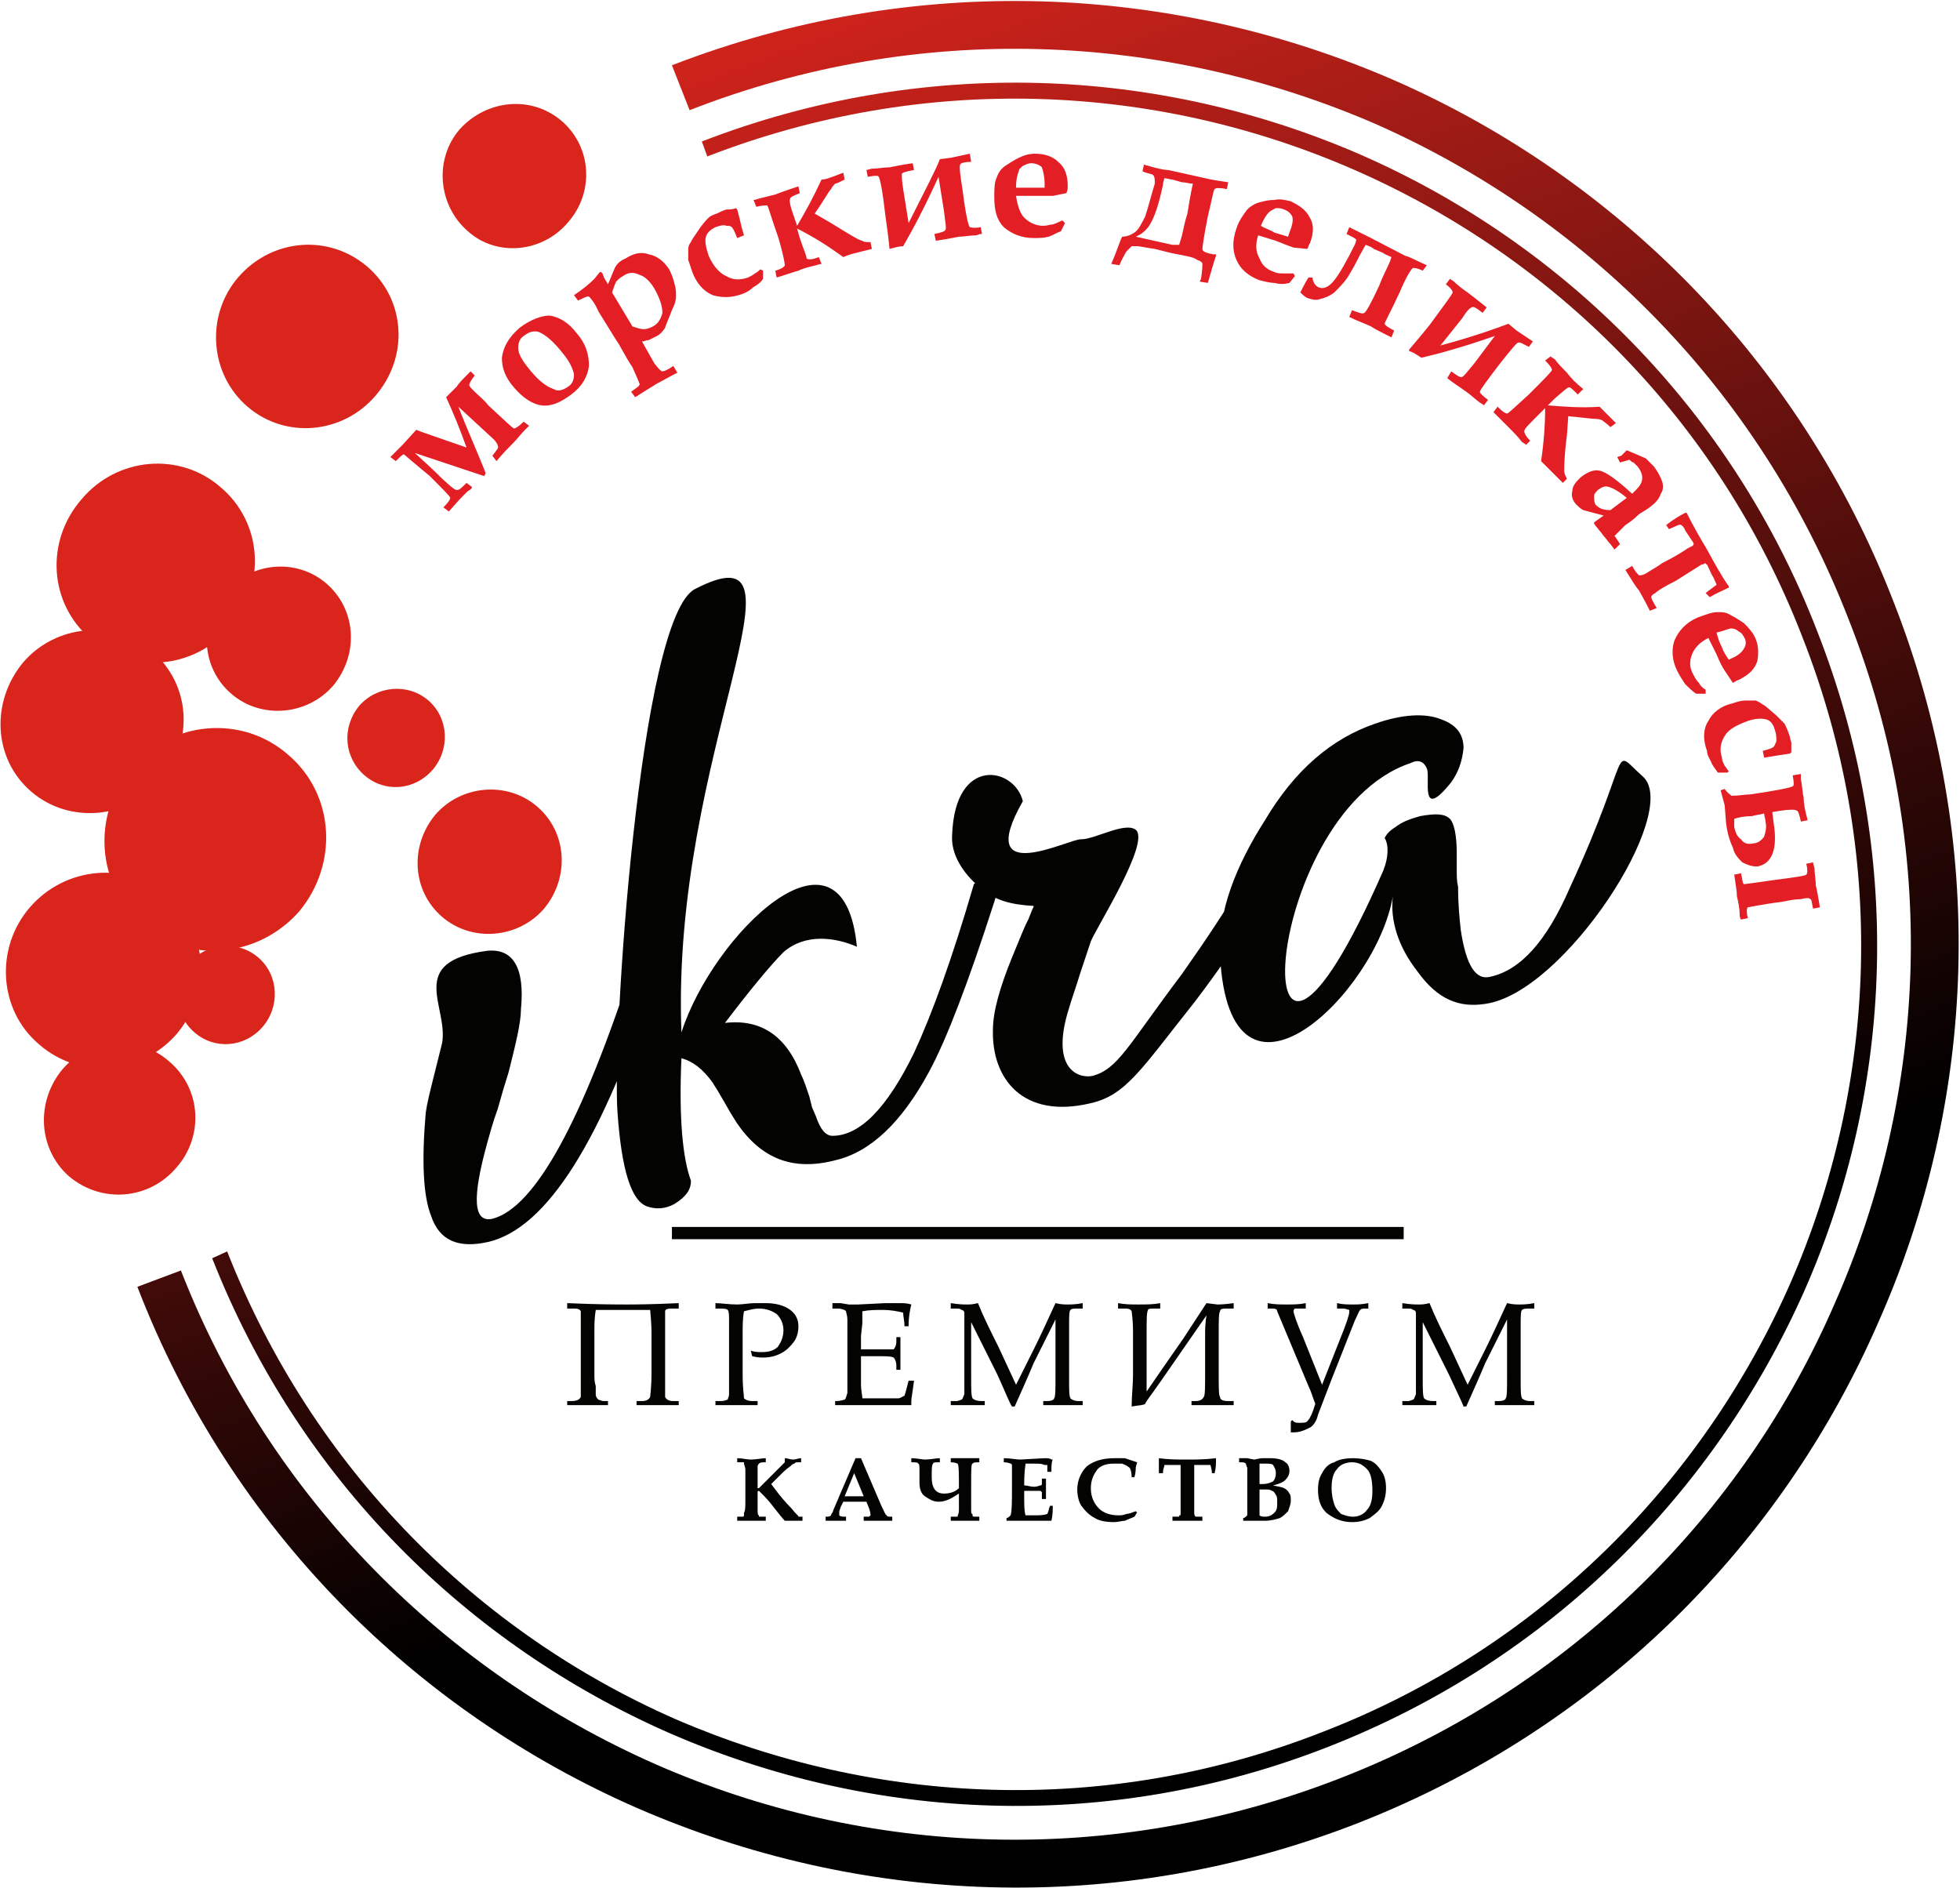
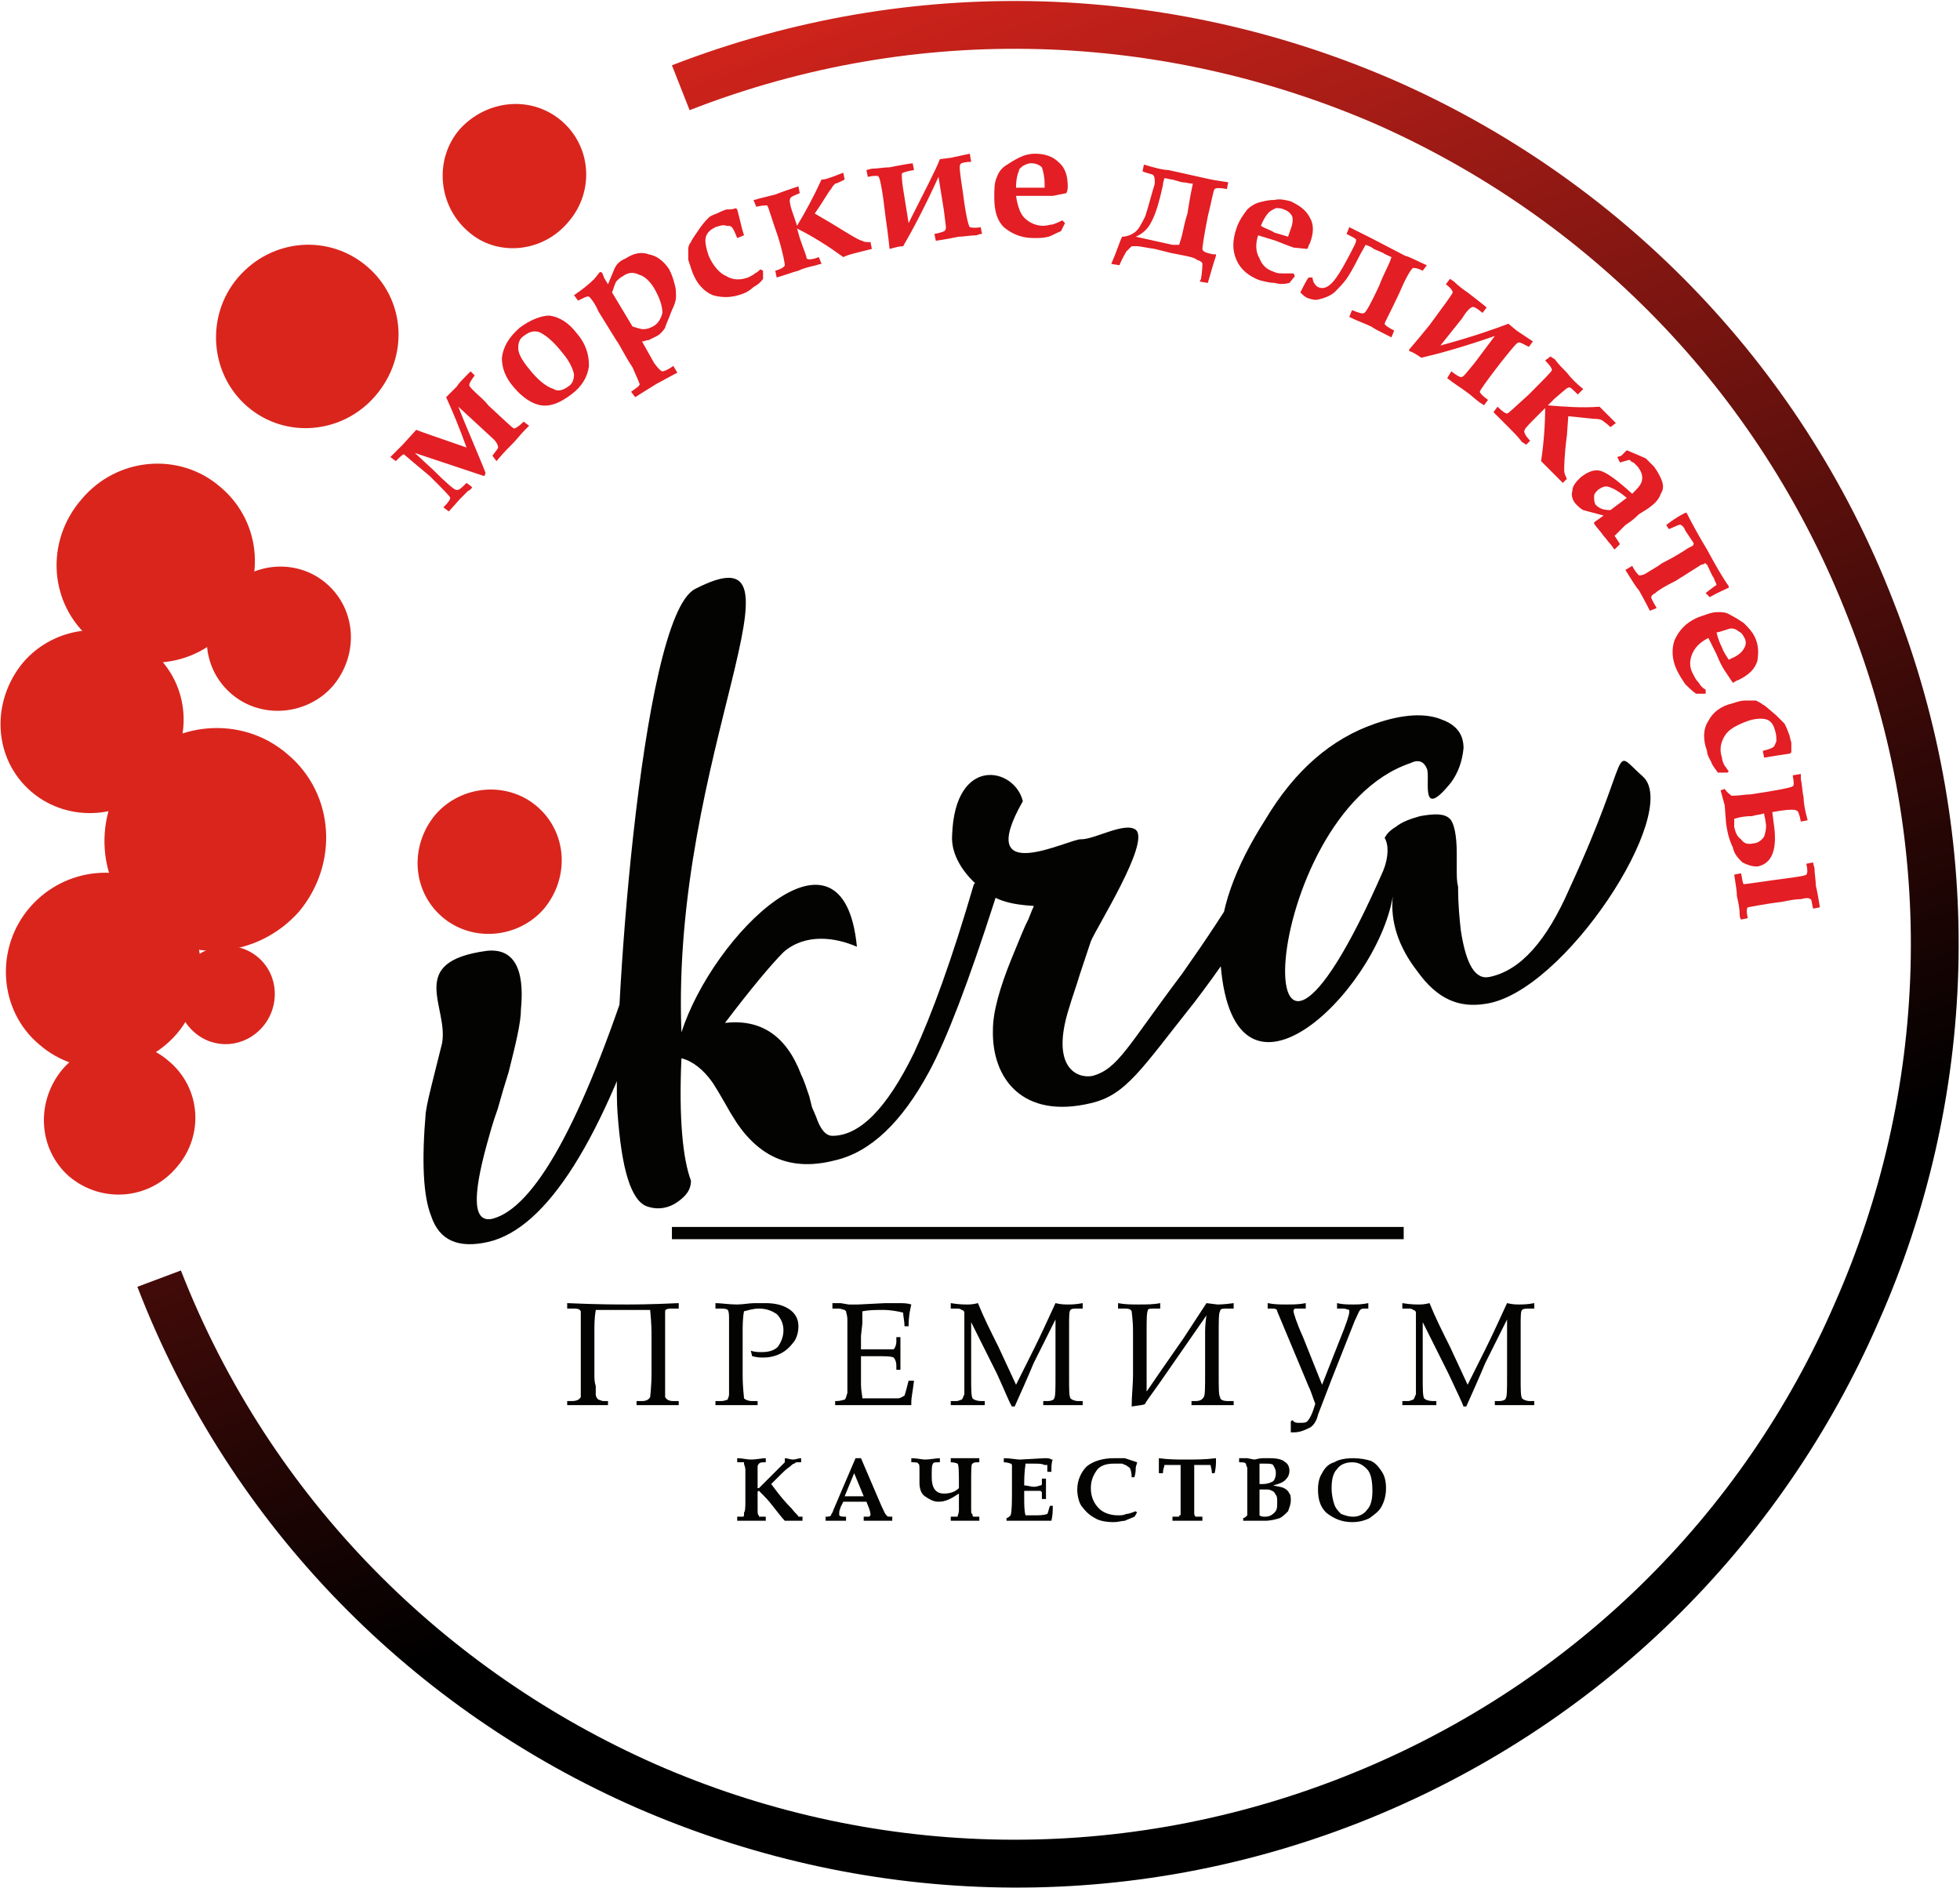
<svg xmlns="http://www.w3.org/2000/svg" width="1441px" height="1388px" viewBox="0 0 1441 1388">
  <g id="Слой_x0020_1">
    <path id="Путь" d="M22 667 C48 637 93 633 123 658 153 684 156 729 130 760 104 790 59 794 29 768 -1 743 -4 697 22 667 Z M50 685 C38 702 36 718 45 734 51 745 34 754 27 743 14 713 21 688 40 671 47 664 62 673 50 685 Z" fill="#da251d" fill-opacity="1" stroke="none" />
    <path id="Путь-1" d="M46 786 C66 763 101 760 124 780 148 800 150 835 130 858 110 882 75 885 51 865 28 845 26 810 46 786 Z M68 801 C58 813 57 826 64 838 68 847 56 854 50 845 40 822 45 803 60 789 65 784 77 791 68 801 Z" fill="#da251d" fill-opacity="1" stroke="none" />
    <path id="Путь-2" d="M139 708 C152 693 175 691 190 704 205 717 206 740 193 755 180 770 158 772 143 759 128 746 126 724 139 708 Z M153 718 C147 726 146 734 151 742 154 748 145 752 142 746 135 732 138 719 148 710 152 707 159 712 153 718 Z" fill="#da251d" fill-opacity="1" stroke="none" />
    <path id="Путь-3" d="M17 487 C41 459 84 455 112 479 140 503 143 545 118 574 94 602 51 606 23 582 -5 558 -7 516 17 487 Z M44 504 C32 520 30 535 39 550 44 560 28 569 22 558 9 530 16 507 34 491 40 484 55 493 44 504 Z" fill="#da251d" fill-opacity="1" stroke="none" />
    <path id="Путь-4" d="M97 564 C126 530 178 525 212 555 246 584 249 635 220 670 190 704 139 709 105 680 71 651 67 599 97 564 Z M129 585 C115 604 113 622 123 641 129 653 111 664 103 650 87 617 95 588 117 569 125 561 143 571 129 585 Z" fill="#da251d" fill-opacity="1" stroke="none" />
    <path id="Путь-5" d="M165 436 C184 413 218 410 240 429 262 448 264 481 245 504 226 526 192 529 170 510 148 491 146 458 165 436 Z M186 449 C177 461 176 473 182 485 186 493 174 500 169 491 159 469 164 451 178 438 183 433 195 440 186 449 Z" fill="#da251d" fill-opacity="1" stroke="none" />
-     <path id="Путь-6" d="M264 519 C277 504 300 502 315 515 330 528 331 551 318 566 305 581 283 583 268 570 253 557 251 535 264 519 Z M278 529 C272 537 271 545 276 553 279 559 270 563 267 557 260 543 264 530 273 521 277 518 285 523 278 529 Z" fill="#da251d" fill-opacity="1" stroke="none" />
    <path id="Путь-7" d="M175 204 C200 175 242 172 270 196 298 220 301 262 276 291 252 319 210 323 182 299 154 275 151 232 175 204 Z M202 221 C190 236 189 252 197 267 202 277 187 285 180 275 167 247 174 224 192 207 198 201 213 210 202 221 Z" fill="#da251d" fill-opacity="1" stroke="none" />
    <path id="Путь-8" d="M60 367 C86 336 132 332 162 358 193 384 196 430 169 461 143 492 97 496 67 470 36 444 33 398 60 367 Z M88 386 C76 402 74 419 83 435 89 446 72 455 65 444 51 414 58 388 78 371 85 364 101 373 88 386 Z" fill="#da251d" fill-opacity="1" stroke="none" />
    <path id="Путь-9" d="M338 95 C358 73 391 70 413 89 435 108 437 141 418 163 399 186 365 189 344 170 322 151 319 117 338 95 Z M359 109 C350 121 349 133 355 144 360 153 347 159 342 151 332 129 337 111 352 98 357 93 368 100 359 109 Z" fill="#da251d" fill-opacity="1" stroke="none" />
    <path id="Путь-10" d="M366 683 C346 686 336 674 337 650 338 641 340 632 346 623 352 613 359 606 367 604 373 602 379 602 383 603 387 605 390 610 390 617 390 625 387 635 381 647 L378 656 374 664 C370 671 368 677 366 683 Z M466 707 C474 701 478 700 481 703 484 706 484 712 481 720 443 838 402 903 359 913 337 918 323 912 317 894 311 879 310 853 313 818 314 811 316 803 319 791 L322 779 325 767 C330 740 298 707 358 699 377 697 386 711 383 742 383 752 379 768 374 788 L370 801 366 815 C362 826 360 834 358 841 347 881 348 899 362 896 393 888 428 825 466 707 Z M716 650 C723 644 728 642 731 645 734 648 734 654 731 663 712 722 696 764 683 788 663 825 640 847 614 853 583 861 560 852 542 826 L537 818 533 811 C529 804 526 799 524 796 517 786 509 780 501 778 499 822 502 852 508 868 508 875 504 880 496 885 489 889 482 889 476 887 464 883 457 860 454 818 450 765 470 454 511 433 604 385 493 554 501 759 524 687 620 593 630 696 614 689 592 686 576 700 567 709 552 727 533 752 559 749 578 761 589 790 591 794 593 800 595 806 L597 814 600 821 C603 830 607 835 612 835 632 835 652 815 672 774 685 746 700 705 716 650 Z M960 597 C942 643 914 690 878 737 839 786 828 805 802 811 752 823 729 793 730 757 730 744 735 726 744 704 747 697 750 689 754 680 L756 676 758 671 C759 668 760 667 760 666 743 665 731 662 720 652 708 642 699 628 700 614 702 555 746 564 752 589 715 654 787 616 795 617 805 617 827 604 835 610 846 619 806 682 802 692 L798 704 794 716 C791 726 788 734 786 741 772 785 792 793 803 791 822 786 829 769 869 716 905 665 929 625 940 595 944 587 949 583 955 585 961 586 963 590 960 597 Z M1208 571 C1236 597 1150 730 1092 738 1073 741 1057 735 1042 714 1028 696 1022 677 1024 659 1012 730 904 835 897 703 895 670 909 636 930 603 952 566 979 543 1011 532 1031 525 1048 524 1060 529 1071 533 1076 540 1076 550 1075 560 1072 568 1067 575 1043 605 1052 571 1049 565 1047 560 1043 558 1037 561 924 599 912 880 1017 640 1021 630 1021 621 1018 616 1019 614 1021 611 1026 608 1031 604 1037 602 1044 600 1055 598 1062 598 1066 602 1069 605 1071 614 1071 627 L1071 632 1071 638 C1071 644 1071 648 1072 652 1072 665 1073 675 1074 684 1078 710 1085 721 1096 718 1118 713 1137 692 1154 653 1202 549 1183 549 1208 571 Z" fill="#030301" fill-opacity="1" stroke="none" />
    <defs>
      <linearGradient id="linear-gradient" gradientUnits="userSpaceOnUse" x1="1159.34" y1="911.47" x2="780.75" y2="-118.995">
        <stop offset="0" stop-color="#000000" stop-opacity="1" />
        <stop offset="1" stop-color="#da251d" stop-opacity="1" />
      </linearGradient>
    </defs>
    <path id="Путь-11" d="M494 48 C672 -21 862 -12 1025 59 1187 130 1323 264 1392 442 1462 620 1453 810 1381 972 1310 1135 1177 1270 999 1340 820 1410 631 1400 468 1329 306 1258 170 1125 101 946 L133 934 C199 1103 328 1229 482 1297 637 1365 817 1373 986 1307 1155 1241 1282 1113 1349 958 1417 804 1426 624 1359 455 1293 285 1165 159 1011 91 856 24 676 15 507 81 Z" fill-opacity="1" fill="url(#linear-gradient)" stroke="none" />
    <defs>
      <linearGradient id="linear-gradient-1" gradientUnits="userSpaceOnUse" x1="1159.34" y1="911.47" x2="780.75" y2="-118.995">
        <stop offset="0" stop-color="#000000" stop-opacity="1" />
        <stop offset="1" stop-color="#da251d" stop-opacity="1" />
      </linearGradient>
    </defs>
-     <path id="Путь-12" d="M516 104 C679 41 852 49 1001 114 1149 179 1273 301 1336 464 1400 627 1392 800 1327 948 1261 1097 1140 1220 977 1284 814 1348 641 1339 492 1274 344 1209 220 1088 156 925 L167 920 C230 1080 351 1200 497 1264 643 1327 813 1336 973 1273 1133 1211 1252 1089 1316 944 1380 798 1388 628 1325 468 1263 308 1142 189 996 125 850 61 680 53 520 115 Z" fill-opacity="1" fill="url(#linear-gradient-1)" stroke="none" />
    <path id="Путь-13" d="M1258 848 C1178 1129 885 1292 604 1212 323 1132 160 839 240 558 320 277 613 114 894 194 1175 274 1338 566 1258 848 Z" fill="none" stroke="none" />
    <path id="Путь-14" d="M330 376 L326 373 C330 369 331 367 331 366 331 365 326 360 316 350 304 340 298 335 297 334 296 334 294 336 291 339 L287 336 C287 336 288 335 290 333 L296 327 306 316 C311 318 323 322 343 329 338 315 333 303 328 292 L336 284 C337 282 340 279 346 273 L349 276 C346 280 345 282 345 283 345 284 346 285 349 288 352 291 356 294 359 298 371 309 377 315 378 315 379 315 382 313 385 310 L389 313 C389 313 388 314 386 316 383 319 380 323 377 326 374 329 370 333 365 339 L362 335 C365 331 367 329 366 328 366 327 365 325 363 323 L350 311 337 299 C337 299 340 307 346 321 353 338 357 347 357 348 L356 350 305 333 318 345 C328 355 334 360 335 360 337 361 339 359 343 355 L347 358 C347 359 346 360 344 361 341 364 339 366 338 367 Z M378 285 C371 277 369 270 369 263 370 255 374 248 382 241 390 235 398 232 404 232 411 233 418 237 424 245 431 253 433 261 433 269 432 277 428 284 420 290 412 296 405 299 398 298 391 297 384 292 378 285 Z M388 270 C395 279 401 284 407 286 410 288 414 287 418 284 421 282 422 279 422 275 421 271 419 266 414 260 407 251 401 246 396 244 392 243 389 244 385 247 382 249 381 252 381 256 381 260 384 265 388 270 Z M425 221 L422 217 C428 213 433 209 437 205 L441 200 C442 200 442 200 443 201 443 202 444 203 444 204 L447 209 452 197 C453 195 455 192 460 190 466 186 472 185 477 187 483 188 488 192 492 198 494 202 495 205 496 209 497 212 497 215 497 218 497 221 496 224 494 228 491 236 489 240 489 241 487 244 485 246 483 247 481 248 479 249 477 250 475 250 474 251 472 251 L481 267 C484 271 486 273 487 273 488 273 491 272 495 269 L498 274 C492 277 487 280 483 282 475 287 470 290 467 292 L464 288 C468 285 470 284 470 283 470 283 471 282 470 282 470 281 468 277 465 270 459 261 456 254 453 250 L440 229 C437 222 434 219 433 218 433 218 433 218 432 218 431 218 429 219 425 221 Z M465 240 C468 241 471 242 473 242 476 242 478 241 480 240 484 238 486 234 487 230 487 225 485 219 481 212 478 207 474 203 470 202 466 200 462 200 458 203 456 204 455 205 453 207 452 209 451 212 450 215 Z M547 173 L542 175 C540 170 539 168 538 167 537 166 536 166 534 166 532 165 529 166 526 167 522 169 520 171 519 174 518 177 519 182 521 188 524 195 529 201 534 203 539 206 544 206 550 204 552 203 554 202 555 201 557 200 558 199 559 198 L561 199 561 205 C559 208 556 210 554 211 552 213 549 215 546 216 538 219 531 219 524 217 517 214 512 208 509 200 508 197 507 194 506 191 506 188 506 186 506 183 506 181 507 179 508 178 508 177 511 173 515 167 518 163 520 161 521 160 522 159 524 158 527 157 529 156 531 155 534 154 536 154 539 154 541 153 L542 154 C544 161 545 167 547 173 Z M586 166 C592 156 598 145 604 132 607 132 609 131 612 130 615 129 617 128 620 127 L621 132 C617 134 615 135 614 135 613 136 612 137 611 139 609 141 606 147 599 157 L611 164 C624 172 632 177 634 177 635 178 637 178 640 178 L641 183 C637 184 633 185 629 186 625 187 622 188 620 189 609 181 598 174 586 168 L588 175 C591 184 593 188 593 190 594 191 597 191 602 189 L604 194 C604 194 603 194 600 195 596 196 591 197 587 199 583 200 578 202 571 204 L570 199 C574 198 577 196 577 195 577 194 576 187 572 174 567 160 565 152 564 151 563 151 560 151 556 152 L554 147 C554 147 555 147 558 146 L570 143 C575 141 581 139 587 137 L588 142 C583 144 581 145 581 146 580 147 581 152 584 160 Z M691 117 L699 116 713 113 714 119 C709 119 706 120 706 121 705 122 706 129 708 142 710 158 712 166 713 167 713 167 716 168 721 167 L722 172 C721 172 720 172 718 173 713 173 709 174 705 174 700 175 695 176 688 177 L687 172 C692 171 695 170 695 169 696 168 695 164 694 155 L690 130 C680 152 671 169 664 181 661 181 658 182 654 183 653 173 652 166 651 159 649 141 647 131 646 130 646 129 643 129 638 130 L637 125 641 124 C645 124 650 123 654 123 659 122 664 121 671 120 L672 125 C666 126 663 127 663 128 663 129 663 133 664 139 L668 164 C680 140 688 125 691 117 Z M781 162 L783 164 780 170 C777 171 774 173 771 174 767 175 764 175 760 175 751 175 744 172 738 167 733 162 731 155 731 145 731 139 731 134 733 130 734 127 736 124 739 122 742 120 745 118 749 116 753 114 757 113 761 113 768 113 774 115 778 119 783 123 785 129 785 137 785 138 785 140 784 142 L774 144 C771 144 767 144 761 144 L747 144 C748 151 750 157 753 160 757 164 762 166 767 166 770 166 772 165 774 165 777 164 779 163 781 162 Z M747 138 L758 138 768 138 768 135 C768 130 767 126 766 123 764 121 761 120 758 120 756 120 754 121 752 122 751 123 749 124 749 126 748 128 747 132 747 138 Z M882 207 L883 205 C884 199 884 195 884 194 884 193 883 192 880 191 878 189 871 188 861 186 L849 183 C842 182 838 181 836 181 834 181 833 181 832 181 831 182 830 183 828 185 827 187 825 190 823 195 L817 194 C821 185 823 178 825 174 828 174 831 173 834 171 837 169 839 165 842 159 844 153 846 145 849 135 849 132 849 130 848 129 848 128 845 128 840 126 L841 121 C851 124 856 125 859 125 L886 131 C890 132 896 133 903 134 L902 139 C897 138 894 138 893 139 892 140 891 147 888 159 885 174 884 182 884 183 884 185 887 186 892 187 L894 187 894 188 C892 194 890 201 888 208 Z M835 174 L862 180 867 180 C867 179 868 177 869 173 870 169 871 163 873 157 874 151 875 144 877 135 874 135 872 134 869 134 L862 132 C860 132 858 131 856 131 856 132 855 134 855 136 852 150 849 159 846 164 844 168 840 172 835 174 Z M951 201 L952 203 948 208 C944 209 941 209 937 208 934 208 930 207 926 206 918 203 912 198 909 191 906 184 906 177 909 168 911 162 914 158 917 154 919 152 922 150 925 149 929 148 932 147 937 147 941 146 945 147 949 148 955 151 960 154 963 160 966 165 966 171 963 179 962 180 962 182 961 183 L951 182 C948 181 943 179 938 177 L925 173 C923 179 923 185 926 190 928 195 931 198 937 200 939 201 941 201 944 201 Z M927 166 C930 168 934 169 937 171 940 172 944 173 947 174 L948 171 C950 166 951 162 950 159 949 157 947 155 944 154 942 153 940 153 938 153 936 154 934 155 933 156 931 158 929 161 927 166 Z M956 215 C958 211 960 207 962 204 L965 204 C965 207 967 210 969 211 973 213 977 211 981 206 985 201 990 192 996 180 997 178 997 177 997 176 996 175 994 174 990 172 L992 167 1008 175 1033 188 C1037 189 1042 192 1049 195 L1046 199 C1042 197 1040 197 1039 197 1038 197 1034 203 1029 215 1022 230 1018 237 1018 238 1018 239 1021 241 1025 243 L1023 248 C1023 248 1021 247 1019 246 1015 244 1011 242 1008 240 1004 238 998 236 992 233 L994 228 C999 230 1002 231 1003 230 1004 230 1008 223 1014 210 1017 202 1020 197 1022 192 L1023 189 C1021 188 1018 187 1017 186 L1010 183 C1009 182 1007 181 1004 180 1003 182 1001 185 998 191 995 197 992 202 990 205 987 209 984 212 981 215 977 218 974 219 970 220 967 221 964 220 961 219 959 218 957 216 956 215 Z M1109 238 L1115 243 1127 251 1124 255 C1120 253 1117 251 1116 252 1115 252 1111 257 1103 267 1093 280 1088 287 1088 288 1088 289 1090 291 1094 294 L1091 298 C1091 298 1090 297 1088 296 1084 293 1081 290 1078 288 1074 285 1069 282 1064 278 L1067 273 C1071 276 1074 278 1075 277 1076 277 1079 273 1084 267 L1099 247 C1076 255 1058 260 1045 263 1042 261 1039 259 1036 258 L1036 257 C1042 250 1047 244 1051 239 1062 224 1068 216 1068 215 1068 214 1067 212 1063 209 L1066 205 1069 207 C1072 210 1076 213 1079 215 1083 218 1088 222 1093 226 L1090 230 C1085 226 1083 225 1082 226 1081 226 1078 229 1075 234 L1059 254 C1085 247 1101 241 1109 238 Z M1138 298 C1150 299 1163 300 1176 299 L1182 305 1188 311 1184 314 C1181 311 1179 310 1178 309 1178 309 1176 308 1174 308 1171 308 1164 307 1153 306 L1152 320 C1150 335 1150 344 1150 346 1150 348 1151 350 1152 352 L1149 355 C1146 352 1143 349 1140 346 1137 343 1135 341 1133 339 1135 326 1136 312 1136 300 L1131 305 C1125 311 1121 315 1121 316 1120 317 1121 320 1125 324 L1122 327 C1122 327 1121 326 1119 325 1116 321 1113 318 1110 315 1107 312 1103 308 1098 303 L1101 299 C1105 303 1107 304 1108 304 1109 304 1114 299 1124 290 1135 279 1141 273 1141 272 1141 271 1140 269 1136 265 L1140 262 C1140 262 1141 263 1143 264 1146 268 1149 271 1152 274 1155 278 1159 282 1164 286 L1160 290 C1156 286 1154 284 1153 285 1152 285 1149 288 1143 293 Z M1191 400 L1187 404 1184 400 C1182 398 1181 396 1179 394 1177 391 1174 388 1172 385 L1172 384 1179 379 1164 375 C1162 374 1160 372 1159 371 1156 368 1155 364 1156 361 1156 357 1159 354 1162 351 1167 347 1172 345 1176 346 1181 347 1189 353 1200 363 1204 359 1206 357 1207 354 1208 350 1207 347 1204 343 1203 342 1202 341 1201 340 1200 340 1199 339 1198 338 L1191 340 1189 336 1192 335 1194 333 1196 331 C1203 334 1208 336 1210 337 L1216 343 C1219 347 1221 351 1222 354 1223 357 1223 360 1221 363 1220 366 1218 369 1214 372 1213 373 1210 375 1205 378 1201 382 1198 384 1195 386 1191 390 1189 392 1188 393 1188 393 1187 394 1187 394 1188 395 1189 397 1191 400 Z M1196 366 C1190 361 1186 359 1183 358 1180 357 1178 358 1175 360 1173 362 1172 363 1172 365 1172 367 1172 369 1173 371 1176 374 1179 375 1184 375 Z M1257 439 L1254 436 C1259 432 1262 430 1262 430 1262 429 1261 428 1260 425 1258 422 1257 419 1255 415 1254 415 1254 414 1254 414 1253 414 1253 415 1251 415 L1232 427 C1224 431 1219 434 1217 436 1215 437 1214 438 1214 439 1214 440 1215 442 1218 447 L1213 449 C1209 441 1206 436 1205 434 1203 432 1200 427 1195 419 L1200 416 C1202 420 1204 422 1205 423 1206 423 1208 423 1211 421 1214 419 1218 417 1222 414 1232 409 1238 405 1241 403 L1243 402 C1245 401 1245 401 1245 400 1246 400 1245 400 1245 399 1243 396 1241 393 1239 390 1238 387 1236 386 1236 386 1235 385 1232 387 1227 389 L1225 386 C1230 382 1235 379 1239 377 L1240 377 C1244 385 1249 394 1255 404 1261 415 1266 424 1271 431 L1271 432 C1267 434 1262 436 1257 439 Z M1254 507 L1254 510 1247 510 C1244 508 1241 505 1239 503 1237 500 1235 497 1233 493 1229 485 1229 477 1231 471 1234 464 1239 458 1248 454 1254 452 1258 450 1263 450 1266 450 1269 450 1272 452 1276 454 1279 456 1282 458 1285 461 1288 464 1290 468 1293 474 1293 480 1292 486 1290 492 1286 496 1278 500 1277 500 1276 501 1274 502 L1268 493 C1266 490 1264 486 1262 481 L1256 469 C1250 472 1246 476 1244 481 1242 486 1242 491 1245 496 1246 498 1247 500 1249 502 1250 504 1252 506 1254 507 Z M1262 465 C1263 469 1264 472 1266 476 1267 479 1269 482 1271 485 L1273 484 C1278 482 1281 479 1282 477 1284 474 1284 471 1282 468 1281 466 1280 465 1278 464 1277 463 1275 462 1273 462 1271 462 1267 464 1262 465 Z M1297 557 L1296 552 C1300 551 1303 550 1304 549 1305 548 1305 547 1306 545 1306 542 1306 540 1305 537 1304 533 1302 530 1299 529 1296 528 1291 528 1285 530 1277 533 1271 536 1268 541 1265 546 1264 551 1266 557 1266 559 1267 561 1268 563 1269 564 1270 566 1271 567 L1270 568 C1268 568 1266 568 1263 568 1261 565 1259 563 1258 560 1257 558 1255 555 1255 552 1252 544 1252 536 1256 530 1259 524 1265 519 1274 517 1277 516 1280 515 1283 515 L1291 515 C1293 516 1295 517 1296 518 1297 518 1300 521 1306 526 L1312 532 C1313 534 1314 536 1315 539 1316 541 1316 543 1317 546 L1317 553 1316 554 C1309 555 1303 556 1297 557 Z M1329 603 L1324 604 C1323 599 1322 596 1321 596 1320 595 1316 595 1309 596 L1303 597 1304 605 C1307 624 1303 635 1292 637 1288 637 1285 636 1281 634 1278 631 1275 628 1274 623 1272 619 1270 613 1269 605 L1268 592 1265 581 1268 580 C1270 583 1272 584 1273 585 1279 585 1283 584 1287 584 1307 581 1317 579 1318 578 1319 578 1319 575 1318 570 L1324 569 1324 573 C1325 577 1325 582 1326 586 1326 590 1327 596 1329 603 Z M1297 598 C1294 599 1291 599 1288 600 1282 600 1278 601 1275 602 L1275 608 C1276 612 1277 615 1280 617 1282 620 1285 621 1289 620 1292 620 1295 618 1297 615 1298 612 1299 608 1298 604 1298 602 1297 600 1297 598 Z M1275 643 L1280 642 C1281 646 1281 649 1282 650 1283 650 1290 649 1304 647 1319 645 1327 644 1328 643 1329 642 1329 639 1328 635 L1333 634 C1333 634 1333 635 1334 638 1334 642 1335 647 1335 651 1336 655 1337 661 1338 667 L1333 668 C1332 664 1332 661 1331 661 1330 660 1328 660 1324 661 1320 661 1315 662 1310 663 1294 665 1286 667 1285 667 1284 668 1284 671 1285 675 L1280 676 C1280 676 1279 675 1279 672 1279 668 1278 663 1277 659 1277 655 1276 650 1275 643 Z" fill="#e31e24" fill-opacity="1" stroke="none" />
    <path id="Путь-15" d="M468 1030 L472 1030 C475 1030 477 1029 478 1027 478 1026 479 1020 479 1009 L479 981 C479 979 479 973 478 963 475 963 469 963 461 963 450 963 442 963 438 963 437 969 437 974 437 979 L437 1011 C437 1013 437 1016 438 1019 L438 1025 C438 1027 439 1028 440 1029 441 1029 442 1030 444 1030 L447 1030 447 1033 C443 1033 439 1033 434 1033 430 1033 424 1033 417 1033 L417 1030 420 1030 C424 1030 426 1029 427 1027 427 1026 427 1020 427 1011 L427 979 C427 970 427 965 427 964 426 962 424 962 421 962 L417 962 417 958 C439 959 454 959 461 959 465 959 478 959 499 958 L499 962 495 962 C492 962 489 962 489 964 L489 981 489 1010 489 1027 C490 1029 492 1030 495 1030 L499 1030 499 1033 C495 1033 490 1033 484 1033 478 1033 473 1033 468 1033 Z M547 964 C546 969 546 975 546 980 L546 1010 C546 1021 547 1026 547 1028 548 1029 550 1030 553 1030 L557 1030 557 1033 C551 1033 546 1033 542 1033 539 1033 534 1033 526 1033 L526 1030 530 1030 C533 1030 534 1029 535 1029 535 1028 536 1027 536 1025 536 1024 536 1019 536 1010 L536 982 536 971 C536 967 536 964 535 963 534 962 532 962 528 962 L526 962 526 958 C530 958 536 959 542 959 546 959 551 958 555 958 L563 958 C571 958 577 960 581 963 585 966 587 970 587 975 587 979 586 983 584 986 581 990 578 993 574 995 570 997 566 998 561 998 559 998 557 998 553 997 L552 993 C555 994 558 994 560 994 565 994 569 993 572 990 574 987 576 983 576 978 576 973 574 969 571 966 568 964 564 962 558 962 554 962 551 963 547 964 Z M633 997 L633 1010 633 1018 C633 1022 634 1026 634 1028 L650 1028 660 1028 C662 1028 663 1027 665 1026 666 1023 667 1019 668 1015 L672 1015 C671 1023 670 1028 670 1030 L670 1033 C666 1033 662 1033 658 1033 L650 1033 C641 1033 634 1033 630 1033 626 1033 621 1033 614 1033 L614 1030 615 1030 C618 1030 620 1029 621 1029 622 1028 622 1027 623 1024 623 1022 623 1017 623 1010 L623 981 C623 976 623 973 623 970 623 967 622 965 622 964 622 964 621 963 621 963 620 963 619 962 616 962 L612 962 612 958 618 958 624 959 631 959 651 958 660 958 C664 958 667 958 670 959 669 963 668 968 668 975 L665 975 C665 971 664 968 664 965 660 964 655 963 649 963 644 963 639 963 634 964 L634 973 633 982 633 992 643 992 657 992 C658 991 659 989 659 986 L659 983 662 983 662 995 662 1007 659 1007 659 1004 C659 1001 658 999 657 998 655 997 651 997 643 997 640 997 637 997 633 997 Z M776 970 L760 1002 C755 1014 750 1025 746 1034 L744 1034 C742 1031 739 1023 733 1010 L714 972 714 1012 C714 1021 714 1026 715 1028 716 1029 718 1030 722 1030 L724 1030 724 1033 C719 1033 715 1033 712 1033 710 1033 706 1033 699 1033 L699 1030 703 1030 C705 1030 706 1029 707 1029 708 1028 708 1027 709 1025 709 1020 709 1015 709 1009 L709 980 C709 972 709 968 709 965 709 964 708 963 707 963 706 962 705 962 702 962 L699 962 699 958 C705 959 709 959 711 959 713 959 715 959 719 958 723 968 728 978 734 990 L747 1018 760 992 C765 982 770 971 776 958 780 959 783 959 785 959 787 959 791 959 796 958 L796 962 793 962 C789 962 788 962 787 963 786 964 786 968 786 975 L786 1013 C786 1022 786 1026 787 1028 788 1029 790 1030 793 1030 L796 1030 796 1033 C791 1033 786 1033 782 1033 777 1033 772 1033 767 1033 L767 1030 770 1030 C773 1030 775 1029 775 1028 776 1027 776 1021 776 1012 Z M853 962 L851 962 C846 962 844 962 844 963 843 965 843 970 843 979 L843 1023 854 1007 870 984 887 958 895 959 C896 959 900 959 907 958 L907 962 903 962 C899 962 897 962 897 964 896 965 896 971 896 981 L896 1010 C896 1020 896 1026 897 1027 897 1029 899 1030 903 1030 L907 1030 907 1033 C903 1033 898 1033 892 1033 886 1033 880 1033 876 1033 L876 1030 879 1030 C882 1030 884 1029 885 1027 886 1026 886 1020 886 1009 L886 981 C886 978 886 973 887 967 L853 1016 C846 1026 842 1031 842 1032 841 1033 838 1033 832 1034 832 1026 833 1018 833 1011 L833 979 C833 970 832 965 832 964 831 962 829 962 826 962 L822 962 822 958 C827 959 832 959 837 959 843 959 848 959 853 958 Z M967 1032 C965 1027 964 1023 962 1019 L939 964 C939 962 937 962 934 962 L932 962 932 958 C937 959 941 959 946 959 951 959 955 959 960 958 L960 962 955 962 C953 962 952 962 952 962 951 963 951 963 951 964 951 965 953 972 958 983 L972 1018 985 985 C990 973 992 966 992 965 992 964 992 963 992 963 991 963 990 962 987 962 L983 962 983 958 C987 959 991 959 995 959 998 959 1001 959 1006 958 L1006 962 1004 962 C1002 962 1001 962 1000 963 999 964 998 967 996 971 L979 1014 969 1040 C968 1045 965 1049 962 1050 958 1052 955 1053 951 1053 950 1053 950 1053 949 1053 L949 1045 950 1044 C952 1046 953 1046 955 1046 958 1046 960 1046 961 1045 963 1043 965 1039 967 1032 Z M1108 970 L1092 1002 C1087 1014 1082 1025 1078 1034 L1076 1034 C1075 1031 1071 1023 1065 1010 L1046 972 1046 1012 C1046 1021 1046 1026 1047 1028 1048 1029 1050 1030 1054 1030 L1056 1030 1056 1033 C1051 1033 1047 1033 1044 1033 1042 1033 1038 1033 1031 1033 L1031 1030 1035 1030 C1037 1030 1038 1029 1039 1029 1040 1028 1040 1027 1041 1025 1041 1020 1041 1015 1041 1009 L1041 980 C1041 972 1041 968 1041 965 1041 964 1040 963 1039 963 1038 962 1037 962 1034 962 L1031 962 1031 958 C1037 959 1041 959 1043 959 1045 959 1047 959 1051 958 1055 968 1060 978 1066 990 L1079 1018 1092 992 C1097 982 1102 971 1108 958 1112 959 1115 959 1117 959 1119 959 1123 959 1128 958 L1128 962 1125 962 C1122 962 1120 962 1119 963 1118 964 1118 968 1118 975 L1118 1013 C1118 1022 1118 1026 1119 1028 1120 1029 1122 1030 1125 1030 L1128 1030 1128 1033 C1123 1033 1119 1033 1114 1033 1109 1033 1104 1033 1099 1033 L1099 1030 1102 1030 C1105 1030 1107 1029 1107 1028 1108 1027 1108 1021 1108 1012 Z" fill="#030301" fill-opacity="1" stroke="none" />
    <path id="Путь-16" d="M542 1118 L542 1115 546 1115 C547 1115 547 1114 547 1114 547 1114 547 1113 547 1112 548 1111 548 1107 548 1103 L548 1091 C548 1087 548 1083 548 1081 548 1078 547 1077 547 1076 547 1076 547 1076 547 1075 546 1075 545 1075 542 1075 L542 1072 C546 1072 549 1073 552 1073 556 1073 560 1072 563 1072 L563 1075 C560 1075 559 1075 558 1076 558 1076 557 1077 557 1078 L557 1094 558 1094 567 1085 577 1075 577 1074 577 1073 577 1072 C579 1072 581 1073 583 1073 585 1073 587 1072 589 1072 L589 1075 587 1075 C585 1075 585 1075 584 1076 583 1076 582 1077 581 1078 578 1080 576 1082 572 1086 L567 1091 570 1095 C573 1099 577 1104 582 1109 585 1113 587 1114 587 1115 L590 1115 590 1118 589 1118 583 1118 C581 1118 579 1118 577 1118 575 1116 572 1112 568 1107 565 1103 562 1100 559 1097 559 1097 558 1096 558 1096 558 1096 557 1096 557 1097 L557 1099 557 1109 C557 1112 557 1114 558 1114 L558 1115 563 1115 563 1118 C560 1118 556 1118 552 1118 550 1118 547 1118 542 1118 Z M607 1115 C609 1115 610 1115 611 1114 611 1114 611 1113 612 1112 613 1109 615 1105 617 1100 L629 1072 633 1072 648 1107 C650 1111 651 1114 652 1114 652 1115 653 1115 656 1115 L656 1118 C652 1118 649 1118 646 1118 642 1118 638 1118 635 1118 L635 1115 639 1115 C640 1114 640 1114 640 1114 640 1113 640 1112 639 1109 L637 1104 C634 1104 631 1104 628 1104 625 1104 622 1104 620 1104 L618 1108 C618 1109 617 1110 617 1112 L617 1113 617 1114 C618 1115 619 1115 622 1115 L622 1118 C620 1118 617 1118 614 1118 611 1118 609 1118 607 1118 Z M628 1083 L621 1100 628 1100 635 1100 Z M705 1094 C705 1083 705 1077 704 1076 704 1076 702 1075 699 1075 L699 1072 701 1072 710 1072 720 1072 720 1075 C717 1075 716 1075 715 1076 714 1076 714 1081 714 1091 L714 1099 714 1109 C714 1112 714 1113 715 1113 L715 1114 C715 1115 716 1115 716 1115 L720 1115 720 1118 C720 1118 718 1118 717 1118 714 1118 712 1118 710 1118 707 1118 703 1118 699 1118 L699 1115 704 1115 C704 1114 705 1113 705 1110 705 1107 705 1103 705 1098 699 1102 695 1104 690 1104 686 1104 683 1102 680 1100 677 1098 676 1094 676 1090 L676 1081 C676 1078 676 1076 675 1076 675 1075 673 1075 670 1075 L670 1072 C674 1072 678 1073 680 1073 684 1073 688 1072 691 1072 L691 1075 C688 1075 686 1075 686 1076 685 1077 685 1080 685 1086 685 1094 688 1098 694 1098 698 1098 702 1097 705 1094 Z M740 1118 L740 1116 C741 1116 742 1115 743 1114 744 1111 744 1104 744 1093 744 1086 744 1081 744 1078 744 1077 744 1076 743 1076 743 1076 741 1075 738 1075 L738 1072 C743 1072 747 1073 750 1073 L768 1072 C770 1072 772 1072 773 1073 L774 1073 C773 1075 773 1078 773 1082 L770 1082 C770 1079 770 1077 770 1077 770 1077 769 1077 768 1077 766 1076 764 1076 760 1076 758 1076 756 1076 754 1076 753 1083 753 1088 753 1092 755 1092 758 1093 760 1093 763 1093 764 1092 765 1092 765 1092 766 1092 766 1091 766 1091 766 1090 766 1087 L769 1087 769 1094 769 1102 766 1102 C766 1099 766 1097 766 1097 766 1097 765 1096 765 1096 764 1096 761 1096 758 1096 756 1096 755 1096 753 1096 L753 1100 C753 1106 753 1111 754 1114 L760 1114 C764 1114 767 1114 770 1113 771 1111 771 1109 772 1107 L774 1107 C774 1110 774 1114 773 1118 771 1118 770 1118 768 1118 767 1118 764 1118 761 1118 757 1118 754 1118 752 1118 748 1118 744 1118 740 1118 Z M835 1111 L836 1112 C835 1113 835 1114 834 1115 832 1116 829 1117 827 1118 825 1118 822 1119 819 1119 813 1119 808 1118 805 1116 801 1114 798 1111 795 1107 793 1104 792 1099 792 1095 792 1088 795 1082 799 1078 804 1074 811 1072 819 1072 L827 1072 836 1075 C836 1076 835 1078 835 1079 835 1080 835 1083 834 1086 L832 1086 C832 1082 831 1080 831 1080 831 1080 831 1079 829 1078 828 1077 827 1077 825 1076 823 1076 821 1076 819 1076 814 1076 810 1077 807 1080 804 1084 802 1088 802 1094 802 1100 804 1105 808 1109 811 1112 816 1114 822 1114 824 1114 826 1114 828 1113 830 1113 832 1112 835 1111 Z M862 1118 L862 1115 866 1115 C867 1115 867 1115 867 1114 868 1114 868 1114 868 1113 868 1112 868 1109 868 1103 868 1099 868 1094 868 1090 868 1081 868 1077 868 1077 868 1077 868 1077 866 1077 863 1077 860 1077 858 1077 857 1077 856 1077 856 1077 L856 1078 C856 1078 855 1080 855 1083 L852 1083 C852 1079 852 1076 852 1073 L852 1072 C859 1073 866 1073 872 1073 879 1073 886 1073 894 1072 L894 1073 C894 1076 894 1079 893 1083 L891 1083 C891 1080 890 1078 890 1077 890 1077 890 1077 889 1077 887 1077 884 1077 879 1077 878 1077 878 1077 878 1077 L878 1078 878 1100 878 1112 C878 1113 878 1114 879 1115 L884 1115 884 1118 C881 1118 877 1118 874 1118 869 1118 865 1118 862 1118 Z M914 1118 L914 1116 C915 1116 916 1115 917 1114 917 1111 917 1105 917 1094 917 1087 917 1082 917 1079 916 1077 916 1076 916 1076 915 1075 914 1075 911 1075 L911 1072 917 1072 922 1073 C923 1073 926 1072 928 1072 L934 1072 C939 1072 943 1073 945 1075 947 1076 948 1079 948 1081 948 1084 947 1086 945 1088 943 1090 940 1091 936 1092 940 1093 942 1093 944 1094 946 1095 947 1096 948 1098 949 1099 949 1101 949 1103 949 1106 948 1108 947 1111 945 1113 943 1115 941 1116 938 1117 934 1118 930 1118 929 1118 927 1118 926 1118 924 1118 922 1118 921 1118 920 1118 918 1118 914 1118 Z M926 1091 L928 1091 C932 1091 934 1090 936 1089 937 1088 938 1086 938 1083 938 1080 937 1079 936 1077 935 1076 933 1076 930 1076 929 1076 928 1076 926 1076 L926 1088 Z M926 1114 C927 1115 929 1115 930 1115 933 1115 935 1114 937 1112 939 1110 939 1108 939 1104 939 1102 939 1100 938 1099 937 1097 936 1096 935 1096 934 1095 932 1095 930 1095 L926 1095 926 1104 926 1112 Z M994 1119 C986 1119 980 1116 975 1112 971 1108 969 1103 969 1095 969 1090 970 1086 972 1083 974 1079 977 1076 981 1075 984 1073 989 1072 995 1072 1000 1072 1005 1073 1008 1074 1012 1076 1014 1079 1016 1082 1018 1085 1019 1089 1019 1094 1019 1099 1018 1103 1016 1107 1014 1111 1011 1113 1007 1116 1003 1118 999 1119 994 1119 Z M995 1115 C999 1115 1003 1113 1005 1110 1008 1107 1009 1102 1009 1096 1009 1089 1008 1083 1005 1080 1002 1077 999 1075 994 1075 989 1075 985 1077 983 1080 980 1083 979 1088 979 1094 979 1099 980 1103 981 1106 982 1109 984 1111 986 1113 989 1114 991 1115 995 1115 Z" fill="#030301" fill-opacity="1" stroke="none" />
    <path id="Путь-17" d="M494 902 L1032 902 1032 911 494 911 Z" fill="#030301" fill-opacity="1" stroke="none" />
    <path id="Путь-18" d="M320 599 C339 577 373 574 395 593 417 612 419 645 400 668 381 690 347 693 325 674 303 655 301 622 320 599 Z M341 613 C332 625 331 637 337 649 341 657 329 664 324 655 314 633 319 615 333 602 338 597 350 604 341 613 Z" fill="#da251d" fill-opacity="1" stroke="none" />
  </g>
</svg>